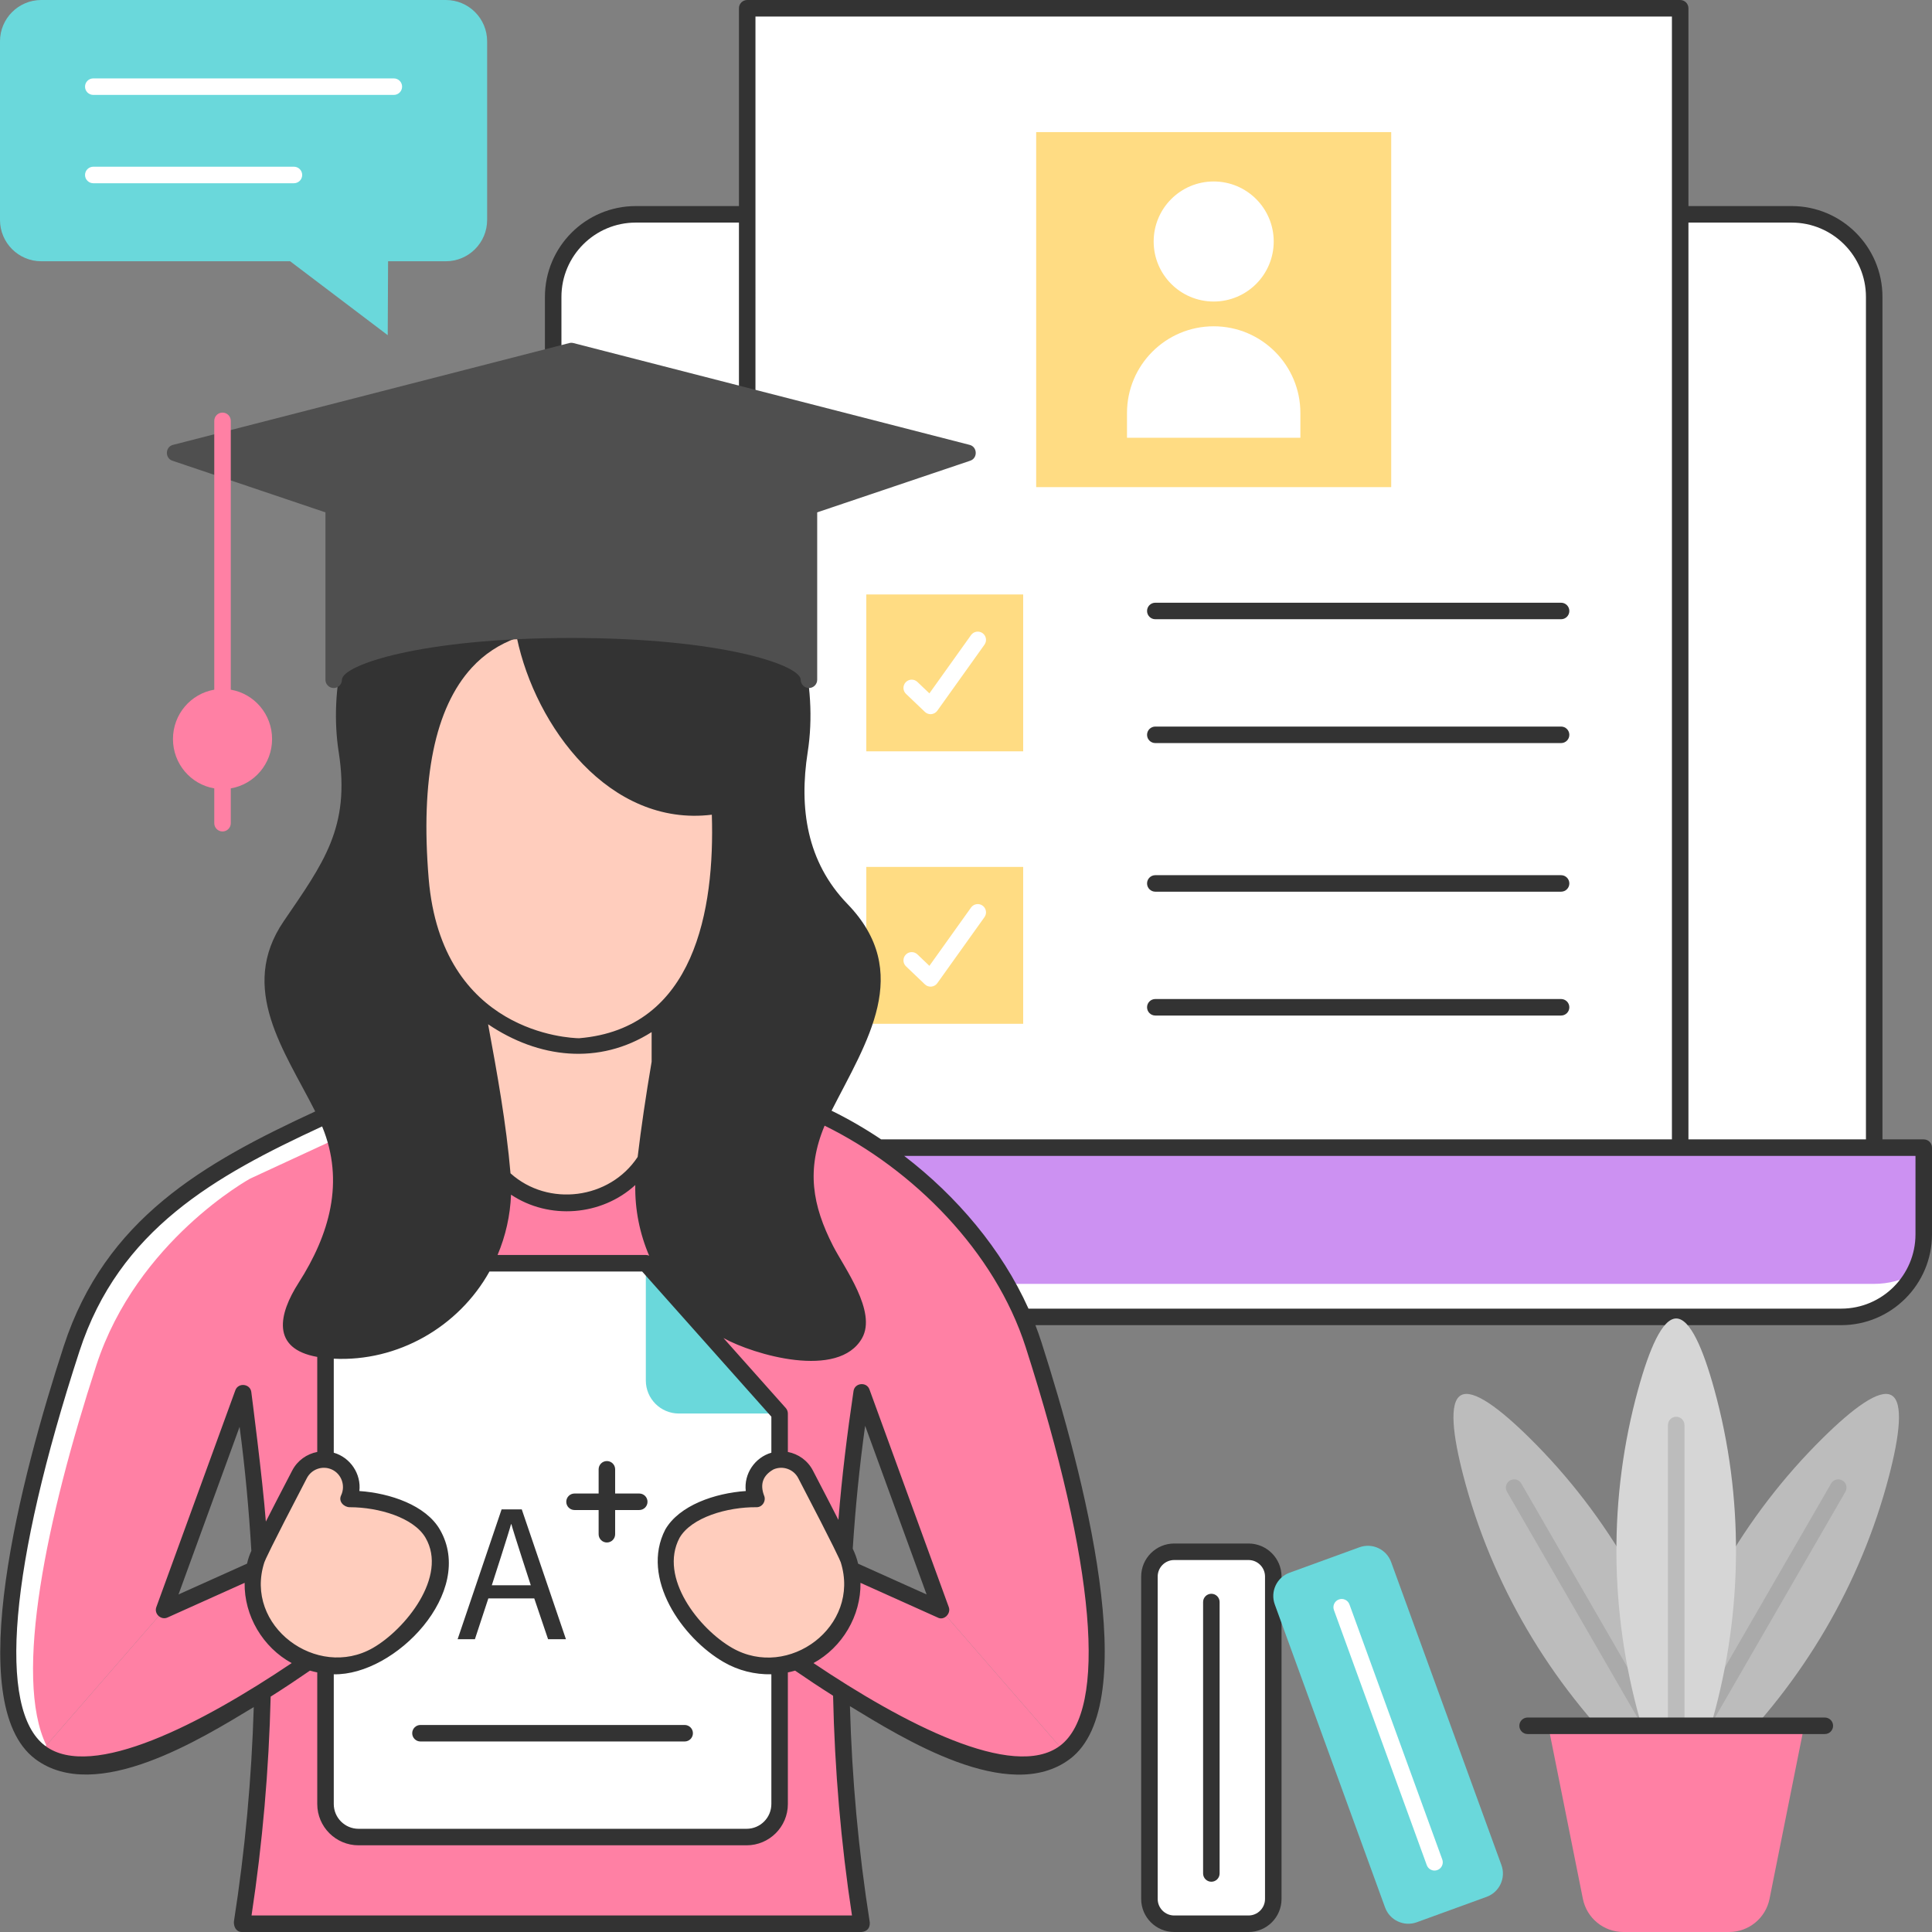
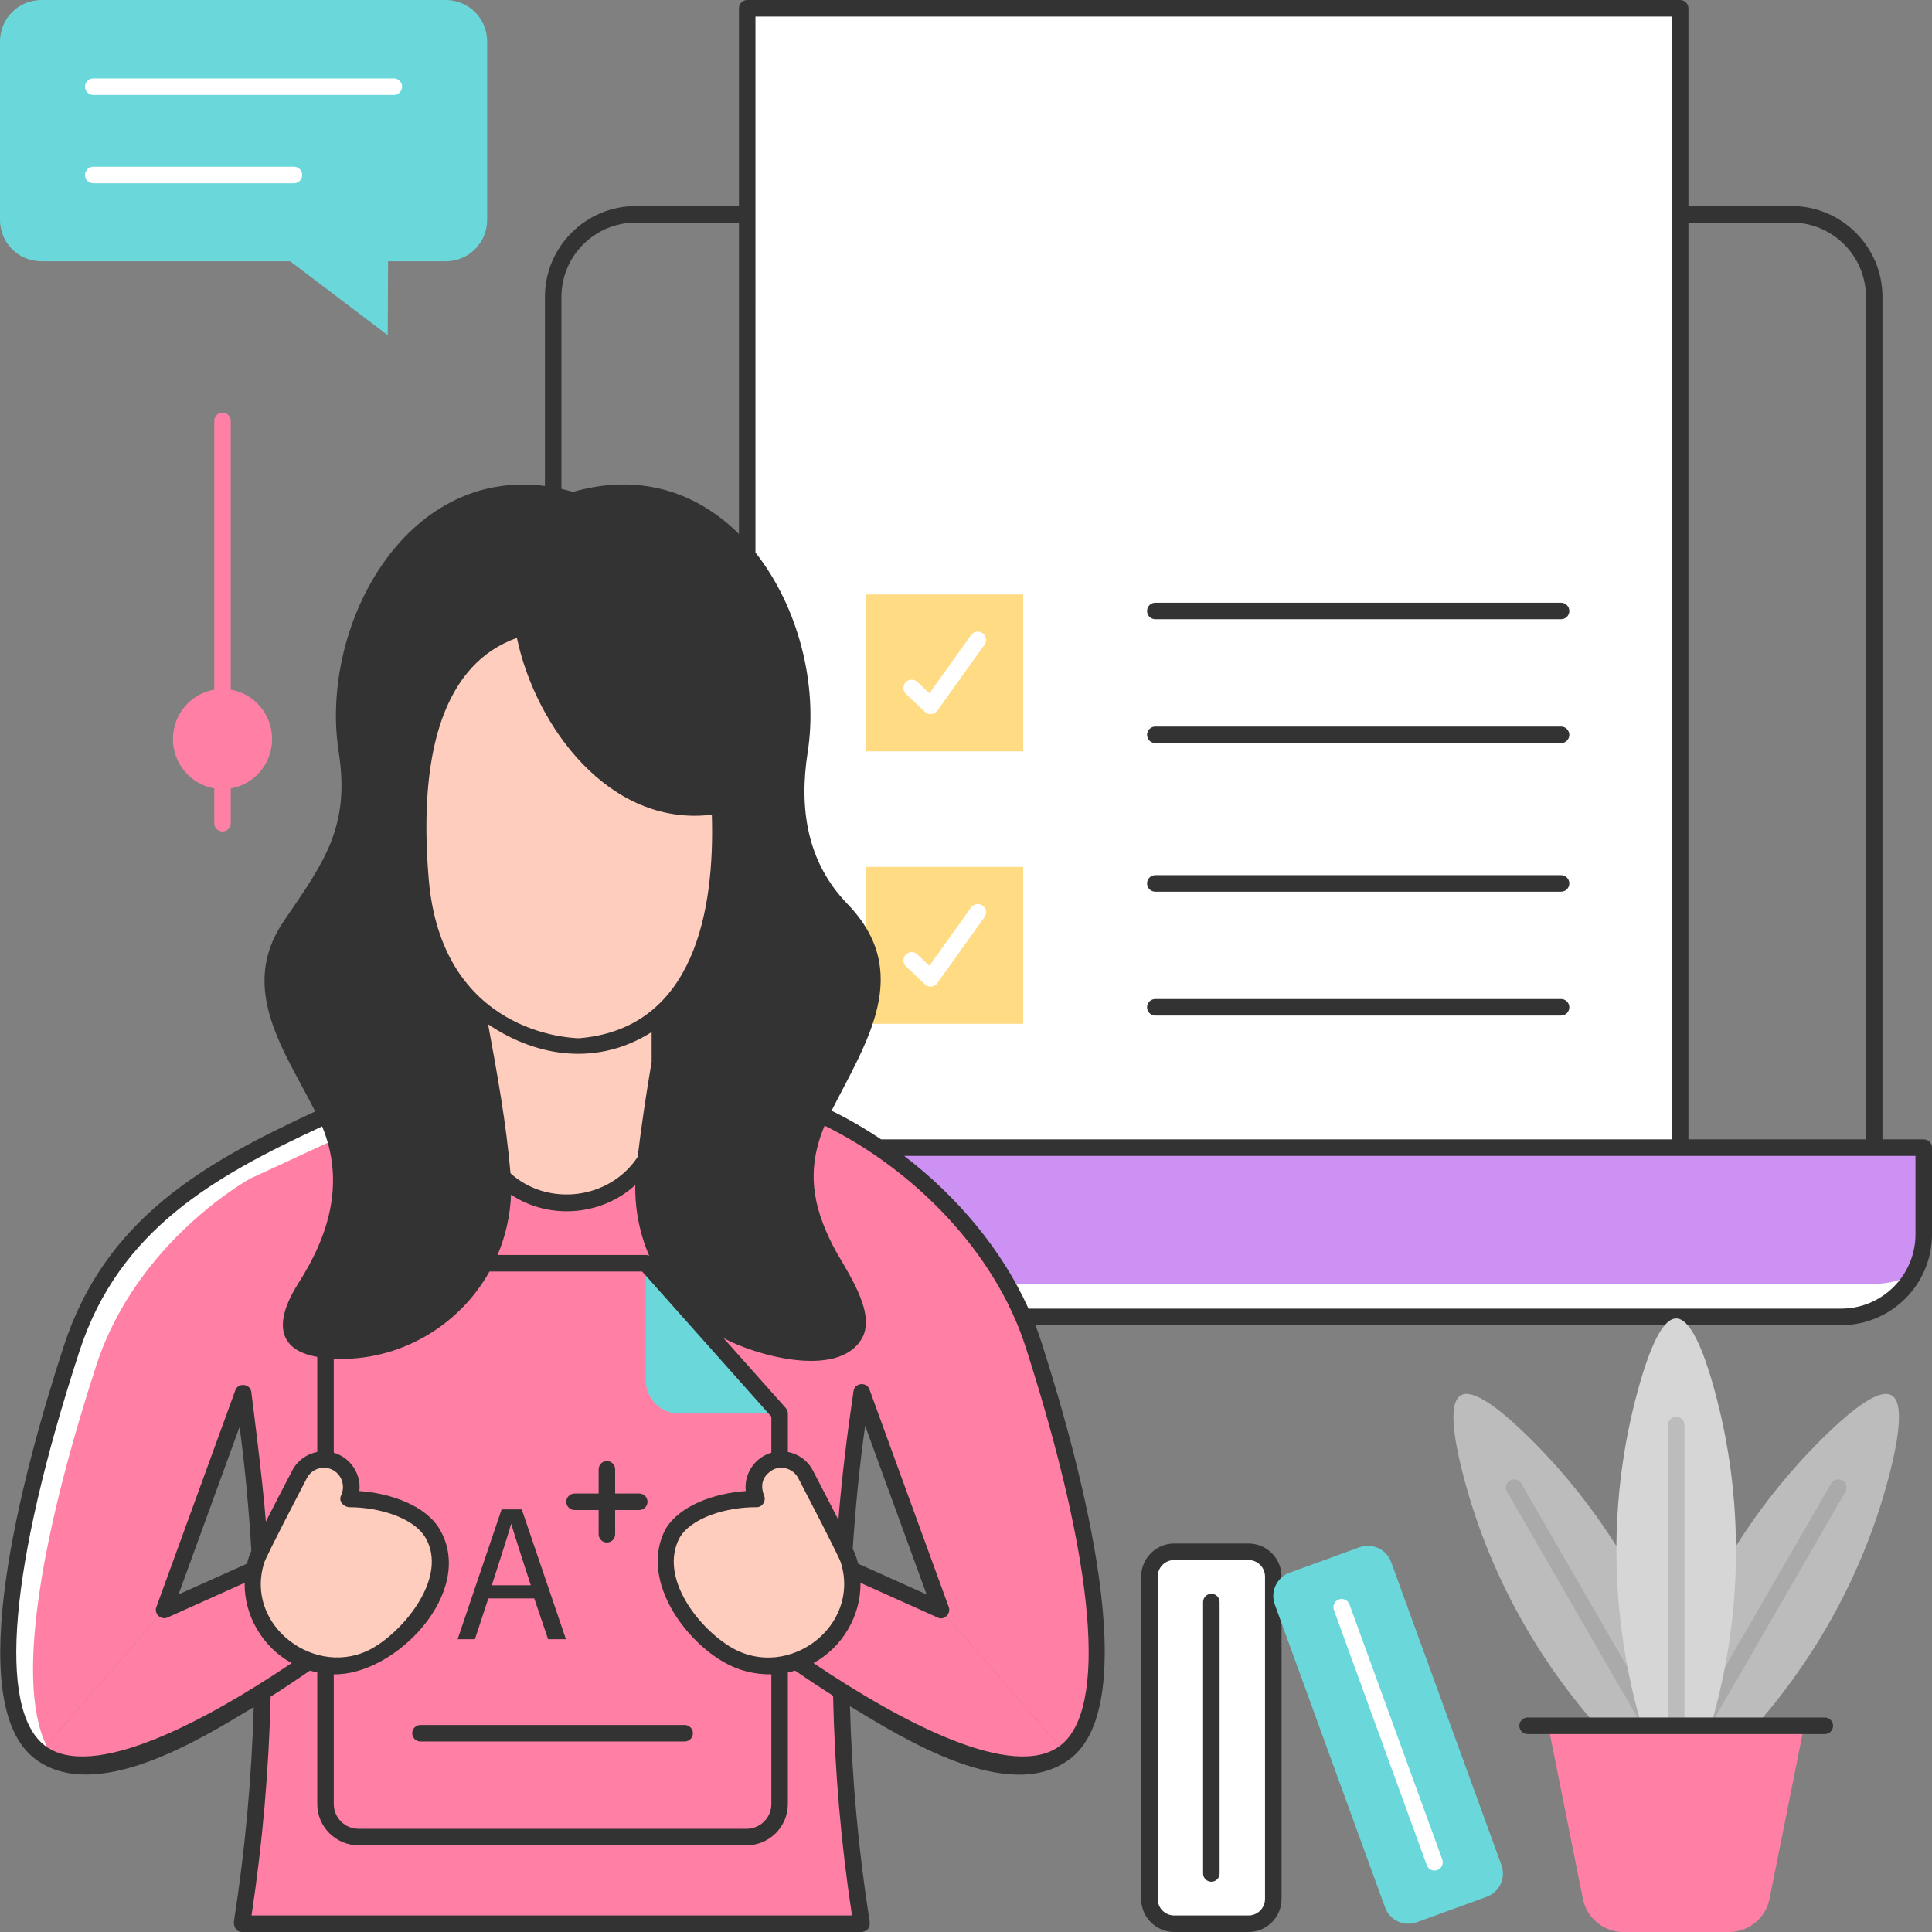
<svg xmlns="http://www.w3.org/2000/svg" id="Layer_1" enable-background="new 0 0 468 468" height="512" viewBox="0 0 468 468" width="512">
  <rect x="0" y="0" width="468" height="468" fill="#808080" stroke="none" />
  <g>
    <g>
      <g>
-         <path d="m134 278h320v-206.082c0-11.046-8.954-20-20-20h-280c-11.046 0-20 8.954-20 20z" fill="#fff" />
-       </g>
+         </g>
      <g>
        <path d="m181 2h226v276h-226z" fill="#fff" />
        <g>
          <g>
            <g>
-               <path d="m251 32h86v86h-86z" fill="#ffdc83" />
-             </g>
+               </g>
            <g>
              <g>
                <circle cx="294" cy="58.5" fill="#fff" r="14.541" />
              </g>
              <g>
                <path d="m315 106.041h-42v-6c0-11.598 9.402-21 21-21 11.598 0 21 9.402 21 21z" fill="#fff" />
              </g>
            </g>
          </g>
          <g>
            <g>
              <g>
                <path d="m209.85 144h38v38h-38z" fill="#ffdc83" />
              </g>
              <g>
                <path d="m225.422 173c-.512 0-1.007-.196-1.381-.554l-4.571-4.363c-.799-.762-.829-2.028-.066-2.827.762-.8 2.028-.829 2.828-.065l2.903 2.771 10.088-14.123c.642-.899 1.891-1.105 2.79-.466.899.643 1.107 1.892.465 2.79l-11.429 16c-.337.472-.862.774-1.439.829-.063.005-.126.008-.188.008z" fill="#fff" />
              </g>
            </g>
            <g>
              <g>
                <path d="m378.149 150h-98.291c-1.104 0-2-.896-2-2s.896-2 2-2h98.291c1.104 0 2 .896 2 2s-.895 2-2 2z" fill="#333" />
              </g>
              <g>
                <path d="m378.149 180h-98.291c-1.104 0-2-.896-2-2s.896-2 2-2h98.291c1.104 0 2 .896 2 2s-.895 2-2 2z" fill="#333" />
              </g>
            </g>
          </g>
          <g>
            <g>
              <g>
                <path d="m209.85 210h38v38h-38z" fill="#ffdc83" />
              </g>
              <g>
                <path d="m225.422 239c-.512 0-1.007-.196-1.381-.554l-4.571-4.363c-.799-.762-.829-2.028-.066-2.827.762-.8 2.028-.83 2.828-.065l2.903 2.771 10.088-14.123c.642-.899 1.891-1.105 2.79-.466.899.643 1.107 1.892.465 2.79l-11.429 16c-.337.472-.862.774-1.439.829-.063.005-.126.008-.188.008z" fill="#fff" />
              </g>
            </g>
            <g>
              <g>
                <path d="m378.149 216h-98.291c-1.104 0-2-.896-2-2s.896-2 2-2h98.291c1.104 0 2 .896 2 2s-.895 2-2 2z" fill="#333" />
              </g>
              <g>
                <path d="m378.149 246h-98.291c-1.104 0-2-.896-2-2s.896-2 2-2h98.291c1.104 0 2 .896 2 2s-.895 2-2 2z" fill="#333" />
              </g>
            </g>
          </g>
        </g>
      </g>
      <g>
        <g>
          <path d="m142 319h304c11.046 0 20-8.954 20-20v-21h-344v21c0 11.046 8.954 20 20 20z" fill="#cc91f2" />
        </g>
        <g>
          <path d="m454 311h-311c-7.18 0-13-5.82-13-13v-20h-8v21c0 11.046 8.954 20 20 20h304c7.58 0 14.174-4.218 17.566-10.434-2.842 1.551-6.1 2.434-9.566 2.434z" fill="#fff" />
        </g>
      </g>
    </g>
    <g>
      <g>
        <path d="m250.359 325.705c-3.285-10.244-9.765-20.132-16.413-28.353-10.205-12.622-23.439-22.452-38.379-28.795l-35.467-15.057h-45l-60.5 28s-27.417 15-37.258 45.205c-13.728 42.133-22.448 86.658-7.599 97.795l30-34.5 19.149-52.55.152 1.01c6.333 42.215 6.195 85.148-.41 127.322l-.034.218h150.114c-6.531-41.317-6.724-83.388-.573-124.762l.593-3.989 19.223 52.751 30 34.5c14.85-11.137 5.934-56.599-7.598-98.795z" fill="#ff80a4" />
      </g>
      <g>
        <path d="m99.333 260.797-44.733 20.703s-27.417 15-37.258 45.205c-13.728 42.133-22.449 86.658-7.599 97.795l1.485-1.707c-8.064-16.578.11-55.247 12.114-92.088 9.842-30.205 37.258-45.205 37.258-45.205l38.733-17.926z" fill="#fff" />
      </g>
      <g>
        <path d="m137.35 291.5c-12.426 0-22.5-10.074-22.5-22.5v-42.5h45v42.5c0 12.426-10.073 22.5-22.5 22.5z" fill="#ffcdbd" />
      </g>
      <g>
        <g>
          <g>
-             <path d="m180.85 445h-94c-4.418 0-8-3.582-8-8v-123c0-4.418 3.582-8 8-8h69.594l32.406 36.407v94.593c0 4.418-3.581 8-8 8z" fill="#fff" />
-           </g>
+             </g>
          <g>
            <path d="m188.85 342.406h-24.406c-4.418 0-8-3.582-8-8v-28.406z" fill="#6ad8db" />
          </g>
        </g>
        <g>
          <g>
            <g>
              <path d="m118.295 387.186-3.257 9.895h-4.187l10.654-31.458h4.885l10.702 31.458h-4.327l-3.35-9.895zm10.282-3.174s-4.234-12.975-4.7-14.795h-.093c-.465 1.867-4.653 14.795-4.653 14.795z" fill="#333" />
            </g>
          </g>
          <path d="m154.85 361.784h-5.84v-5.864c0-1.104-.896-2-2-2s-2 .896-2 2v5.864h-5.84c-1.104 0-2 .896-2 2s.896 2 2 2h5.84v5.864c0 1.104.896 2 2 2s2-.896 2-2v-5.864h5.84c1.104 0 2-.896 2-2s-.895-2-2-2z" fill="#333" />
        </g>
        <g>
          <path d="m165.851 421.85h-64c-1.104 0-2-.896-2-2s.896-2 2-2h64c1.104 0 2 .896 2 2s-.896 2-2 2z" fill="#333" />
        </g>
      </g>
      <g>
        <g>
          <path d="m9.743 424.5c21.633 16.225 87.5-39 87.5-39l-13-15.5-44.5 20" fill="#ff80a4" />
        </g>
        <path d="m104.81 371.497c-3.384-5.819-12.995-8.462-20.379-8.395l.019-.041c1.617-3.377.124-7.423-3.299-8.94-3.205-1.421-6.961-.109-8.582 3-3.778 7.244-9.971 19.215-10.437 20.727l-.049.096.016.007c-1.533 5.073-1.055 10.733 1.822 15.682 5.54 9.528 17.811 12.793 27.407 7.292 9.597-5.502 19.022-19.899 13.482-29.428z" fill="#ffcdbd" />
      </g>
      <g>
        <g>
          <path d="m257.957 424.5c-21.633 16.225-87.5-39-87.5-39l13-15.5 44.5 20" fill="#ff80a4" />
        </g>
        <path d="m162.891 371.497c3.384-5.819 12.995-8.462 20.379-8.395l-.019-.041c-1.617-3.377-.124-7.423 3.299-8.94 3.205-1.421 6.961-.109 8.582 3 3.778 7.244 9.971 19.215 10.437 20.727l.049.096-.016.007c1.533 5.073 1.055 10.733-1.822 15.682-5.54 9.528-17.811 12.793-27.407 7.292-9.597-5.502-19.022-19.899-13.482-29.428z" fill="#ffcdbd" />
      </g>
      <g>
        <path d="m140.35 253.5s-35.134-.112-38.5-40.5c-3.5-42 9.824-62.401 35.5-62.5 37.3-.144 37.718 41 37 57-.571 12.735-3 43.5-34 46z" fill="#ffcdbd" />
      </g>
    </g>
    <g>
      <g>
        <g>
          <path d="m284.434 466h18c3.314 0 6-2.686 6-6v-78.106c0-3.314-2.686-6-6-6h-18c-3.314 0-6 2.686-6 6v78.106c0 3.314 2.686 6 6 6z" fill="#fff" />
          <path d="m302.434 468h-18c-4.411 0-8-3.589-8-8v-78.105c0-4.411 3.589-8 8-8h18c4.411 0 8 3.589 8 8v78.105c0 4.411-3.589 8-8 8zm-18-90.105c-2.206 0-4 1.794-4 4v78.105c0 2.206 1.794 4 4 4h18c2.206 0 4-1.794 4-4v-78.105c0-2.206-1.794-4-4-4z" fill="#333" />
        </g>
        <g>
          <path d="m293.434 455.823c-1.104 0-2-.896-2-2v-65.753c0-1.104.896-2 2-2s2 .896 2 2v65.753c0 1.105-.895 2-2 2z" fill="#333" />
        </g>
      </g>
      <g>
        <g>
          <path d="m343.201 465.637 16.914-6.156c3.114-1.133 4.719-4.576 3.586-7.69l-26.714-73.395c-1.133-3.114-4.576-4.719-7.69-3.586l-16.914 6.156c-3.114 1.133-4.719 4.576-3.586 7.69l26.714 73.395c1.133 3.113 4.576 4.719 7.69 3.586z" fill="#6ad8db" />
        </g>
        <g>
          <path d="m347.494 453.117c-.817 0-1.584-.505-1.879-1.317l-22.489-61.787c-.378-1.037.157-2.186 1.195-2.563 1.038-.381 2.187.157 2.563 1.195l22.489 61.787c.378 1.037-.157 2.186-1.195 2.563-.225.083-.457.122-.684.122z" fill="#fff" />
        </g>
      </g>
    </g>
    <g>
      <g>
        <path d="m108 0h-98c-5.523 0-10 4.477-10 10v43.286c0 5.523 4.477 10 10 10h60.28l23.641 17.904.086-17.904h13.993c5.523 0 10-4.477 10-10v-43.286c0-5.523-4.477-10-10-10z" fill="#6ad8db" />
      </g>
      <g>
        <g>
          <path d="m95.402 22.992h-72.804c-1.104 0-2-.896-2-2s.896-2 2-2h72.804c1.104 0 2 .896 2 2s-.896 2-2 2z" fill="#fff" />
        </g>
        <g>
          <path d="m71.202 44.386h-48.604c-1.104 0-2-.896-2-2s.896-2 2-2h48.604c1.104 0 2 .896 2 2s-.896 2-2 2z" fill="#fff" />
        </g>
      </g>
    </g>
    <path d="m466 276h-10v-204.082c0-12.131-9.869-22-22-22h-25v-47.918c0-1.104-.896-2-2-2h-226c-1.104 0-2 .896-2 2v47.918h-25c-12.131 0-22 9.869-22 22v45.805c-34.142-4.419-54.682 34.246-49.949 64.489 2.852 18.23-3.724 26.856-13.336 40.959-11.112 16.303.262 31.42 7.64 46.057-27.042 12.515-50.863 26.011-60.914 56.858-10.287 31.569-24.86 86.541-6.898 100.014 14.701 11.026 40.298-4.965 52.925-12.587-.527 17.368-2.108 34.716-4.809 51.96-.074 1.17.494 2.527 1.942 2.527h150.114c1.369-.164 2.027-.935 1.976-2.313-2.748-17.383-4.32-34.875-4.807-52.388 12.7 7.698 38.435 23.931 53.275 12.801 17.884-13.413 3.357-69.04-6.895-101.005-.442-1.377-.93-2.741-1.452-4.095h195.188c12.131 0 22-9.869 22-22v-21c0-1.104-.896-2-2-2zm-32-222.082c9.925 0 18 8.075 18 18v204.082h-43v-222.082zm-251-49.918h222v272h-191.55c-3.896-2.611-7.921-4.942-12.014-6.95 8.483-16.704 19.859-33.524 3.83-50.095-9.845-10.18-11.734-23.209-9.616-36.743 2.561-16.371-2.262-35.222-12.65-48.368zm-47 67.918c0-9.925 8.075-18 18-18h25v75.433c-9.916-9.867-23.669-14.932-40.165-10.206-.955-.273-1.898-.504-2.835-.712zm-21.711 89.814c3.011-3.286 6.671-5.683 10.92-7.216 4.517 21.492 22.426 45.867 47.223 42.836.733 22.91-4.117 51.829-32.152 54.146-2.219-.035-33.316-1.211-36.437-38.665-2.012-24.149 1.503-41.343 10.446-51.101zm40.173 118.528c-6.783 10.273-21.661 12.182-30.797 3.959-1.036-12.094-3.225-24.175-5.428-36.103 12.2 8.255 26.862 9.993 39.613 1.893v7.175c-1.405 8.268-2.539 15.981-3.388 23.076zm2.788 23.911c-.251-.111-.525-.171-.806-.171h-35.916c1.952-4.612 3.067-9.557 3.263-14.607 9.222 6.152 21.932 5.148 30.096-2.333-.103 5.92 1.063 11.744 3.363 17.111zm-76.399 24.954c15.449.77 30.228-7.653 37.719-21.125h36.977l31.304 35.168v8.729c-3.988 1.149-6.688 5.101-6.197 9.284-7.487.513-16.088 3.458-19.491 9.31-6.107 11.783 4.079 26.356 14.215 32.169 3.487 1.999 7.459 3.001 11.473 2.911v31.429c0 3.309-2.691 6-6 6h-94c-3.309 0-6-2.691-6-6v-31.429c14.885.336 34.487-19.948 25.688-35.079-3.403-5.853-12.001-8.797-19.488-9.311.483-4.161-2.197-8.129-6.2-9.284zm104.204 33.072c-.992-2.733-.224-4.816 2.306-6.249 2.235-.989 4.869-.069 5.998 2.097 9.043 17.342 10.169 19.995 10.298 20.392 4.884 15.515-12.643 28.577-26.29 20.753-7.997-4.584-17.879-17.042-12.747-26.687 2.875-4.943 11.563-7.472 18.632-7.401 1.469.021 2.422-1.611 1.803-2.905zm-100.344 2.904c7.033 0 15.53 2.52 18.369 7.401 5.469 9.408-4.967 22.227-12.747 26.688-13.56 7.775-31.306-5.32-26.292-20.75.13-.399 1.257-3.053 10.3-20.395 1.129-2.166 3.764-3.089 5.998-2.097 2.391 1.061 3.408 3.944 2.285 6.294-.72 1.513.742 2.859 2.087 2.859zm-73.768 57.799c-11.665-8.749-8.64-43.585 8.3-95.576 9.626-29.544 32.868-42.468 58.788-54.464 5.544 13.395 1.75 26.252-5.706 37.902-4.832 7.549-6.697 15.94 4.525 17.931v23.022c-2.516.481-4.791 2.059-6.055 4.481-2.827 5.421-4.889 9.423-6.396 12.385-.764-10.156-3.529-31.426-3.529-31.426-.298-1.996-3.166-2.287-3.857-.389l-19.15 52.55c-.591 1.621 1.166 3.222 2.727 2.496l18.668-8.39c-.122 7.974 4.401 15.626 11.397 19.44-21.664 14.572-48.397 28.523-59.712 20.038zm49.946-47.232c-.478 1.028-.794 2.003-1.052 3.108l-16.594 7.458 14.796-40.601c1.331 9.988 2.253 20.006 2.85 30.035zm145.491 88.332h-145.447c2.667-17.597 4.201-35.298 4.63-53.015 3.324-2.097 6.5-4.219 9.52-6.302.583.17 1.173.31 1.768.434v31.883c0 5.514 4.486 10 10 10h94c5.514 0 10-4.486 10-10v-31.883c.589-.122 1.173-.261 1.75-.429 2.921 2.01 6.011 4.061 9.203 6.082.385 17.79 1.886 35.564 4.576 53.23zm50.377-41.1c-11.311 8.482-38.04-5.47-59.706-20.042 6.99-3.814 11.513-11.459 11.39-19.437l18.668 8.39c1.562.862 3.294-.941 2.727-2.496l-19.223-52.752c-.69-1.9-3.56-1.61-3.857.391-1.54 10.372-2.824 20.761-3.665 31.215-1.487-2.919-3.486-6.795-6.186-11.974-1.263-2.422-3.539-3.999-6.055-4.479v-9.309c0-.49-.18-.964-.506-1.33l-15.091-16.954c7.355 4.063 27.889 10.091 33.568.026 3.636-6.447-4.328-17.053-7.045-22.383-4.99-9.787-6.494-18.432-2.028-29.091 21.513 10.573 41.272 30.463 48.706 53.639 16.891 52.671 19.918 87.874 8.303 96.586zm-50.192-47.755c.643-9.942 1.626-19.871 3.002-29.77l14.89 40.859-16.593-7.458c-.308-1.317-.72-2.413-1.299-3.631zm257.435-76.145c0 9.925-8.075 18-18 18h-196.863c-6.491-14.41-17.365-27.23-30.113-37h244.976z" fill="#333" />
    <g>
-       <path d="m234.891 107.767-96.001-24.664c-.326-.084-.669-.084-.995 0l-96.001 24.664c-1.877.483-1.984 3.212-.142 3.832l37.08 12.513v40.55c0 1.104.896 2 2 2s2-.896 2-2c0-3.533 19.082-10.123 55.561-10.123s55.561 6.59 55.561 10.123c0 1.104.896 2 2 2s2-.896 2-2v-40.551l37.08-12.513c1.839-.618 1.736-3.348-.143-3.831z" fill="#4f4f4f" />
      <path d="m65.908 179.02c0-6.012-4.329-10.99-10.005-11.954v-65.121c0-1.104-.896-2-2-2s-2 .896-2 2v65.121c-5.676.964-10.005 5.942-10.005 11.954s4.329 10.99 10.005 11.954v8.437c0 1.104.896 2 2 2s2-.896 2-2v-8.437c5.676-.964 10.005-5.942 10.005-11.954z" fill="#ff80a4" />
    </g>
    <g>
      <g>
        <g>
          <path d="m394.698 426.411 23.509 22.992-8.162-31.851c-6.723-26.234-20.296-50.274-39.587-69.284-7.23-7.125-13.667-11.959-16.587-10.273-2.921 1.686-1.951 9.676.605 19.498 6.821 26.209 20.858 49.98 40.222 68.918z" fill="#bcbcbc" />
        </g>
        <g>
          <path d="m410.899 438.746c-.691 0-1.363-.358-1.734-1l-44.118-76.396c-.552-.956-.225-2.18.732-2.732.956-.553 2.179-.224 2.732.732l44.118 76.396c.552.956.225 2.18-.732 2.732-.314.182-.658.268-.998.268z" fill="#aaa" />
        </g>
      </g>
      <g>
        <g>
          <path d="m417.379 426.411-23.509 22.992 8.162-31.851c6.722-26.234 20.296-50.274 39.587-69.284 7.23-7.125 13.667-11.959 16.588-10.273s1.951 9.676-.605 19.498c-6.822 26.209-20.859 49.98-40.223 68.918z" fill="#bcbcbc" />
        </g>
        <g>
          <path d="m401.178 438.746c-.339 0-.683-.086-.998-.268-.957-.553-1.284-1.776-.732-2.732l44.118-76.396c.552-.956 1.775-1.285 2.732-.732s1.284 1.776.732 2.732l-44.118 76.396c-.371.642-1.043 1-1.734 1z" fill="#aaa" />
        </g>
      </g>
      <g>
        <g>
          <path d="m397.178 416.359 8.861 31.664 8.861-31.664c7.298-26.08 7.566-53.684.367-79.791-2.698-9.784-5.855-17.189-9.227-17.189-3.373 0-6.529 7.404-9.227 17.189-7.202 26.107-6.934 53.711.365 79.791z" fill="#d6d6d6" />
        </g>
        <g>
          <path d="m406.039 435.407c-1.104 0-2-.896-2-2v-88.215c0-1.104.896-2 2-2s2 .896 2 2v88.215c0 1.105-.896 2-2 2z" fill="#bcbcbc" />
        </g>
      </g>
      <g>
        <g>
          <path d="m393.235 468h25.606c4.766 0 8.87-3.363 9.806-8.036l8.391-41.917h-62l8.391 41.917c.936 4.673 5.04 8.036 9.806 8.036z" fill="#ff80a4" />
        </g>
        <g>
          <path d="m442.039 420.048h-72c-1.104 0-2-.896-2-2s.896-2 2-2h72c1.104 0 2 .896 2 2s-.896 2-2 2z" fill="#333" />
        </g>
      </g>
    </g>
  </g>
</svg>